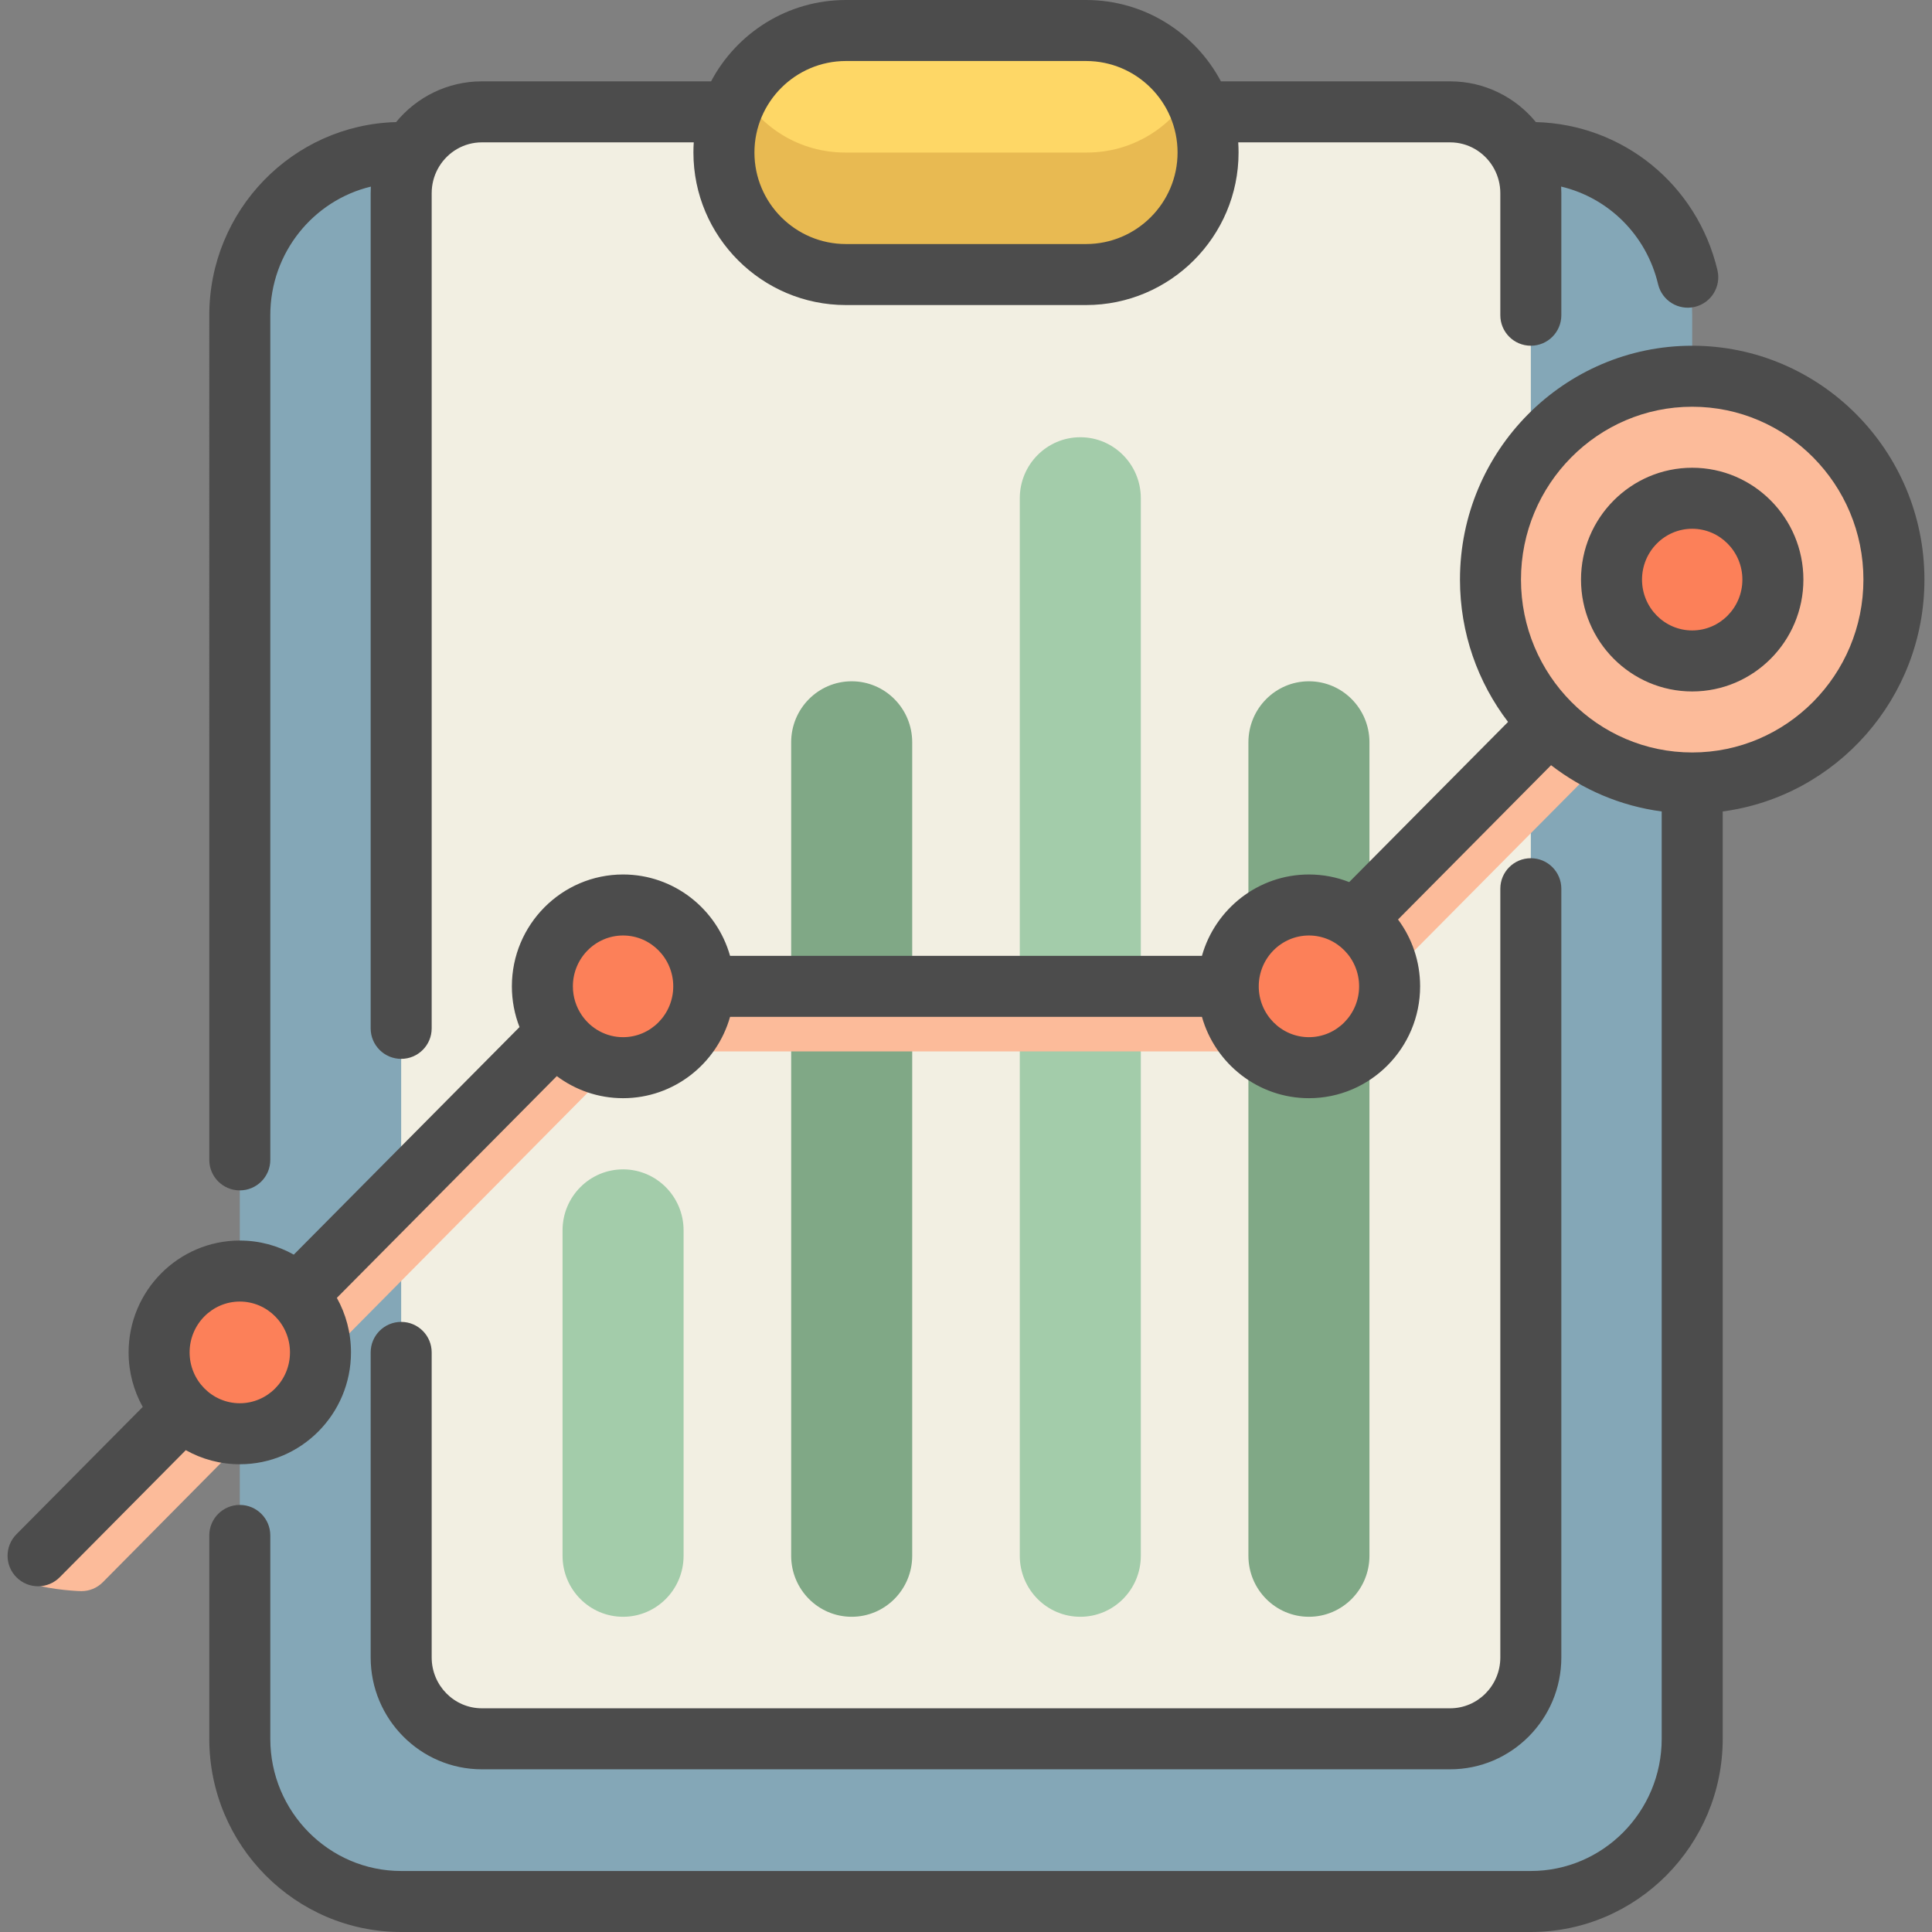
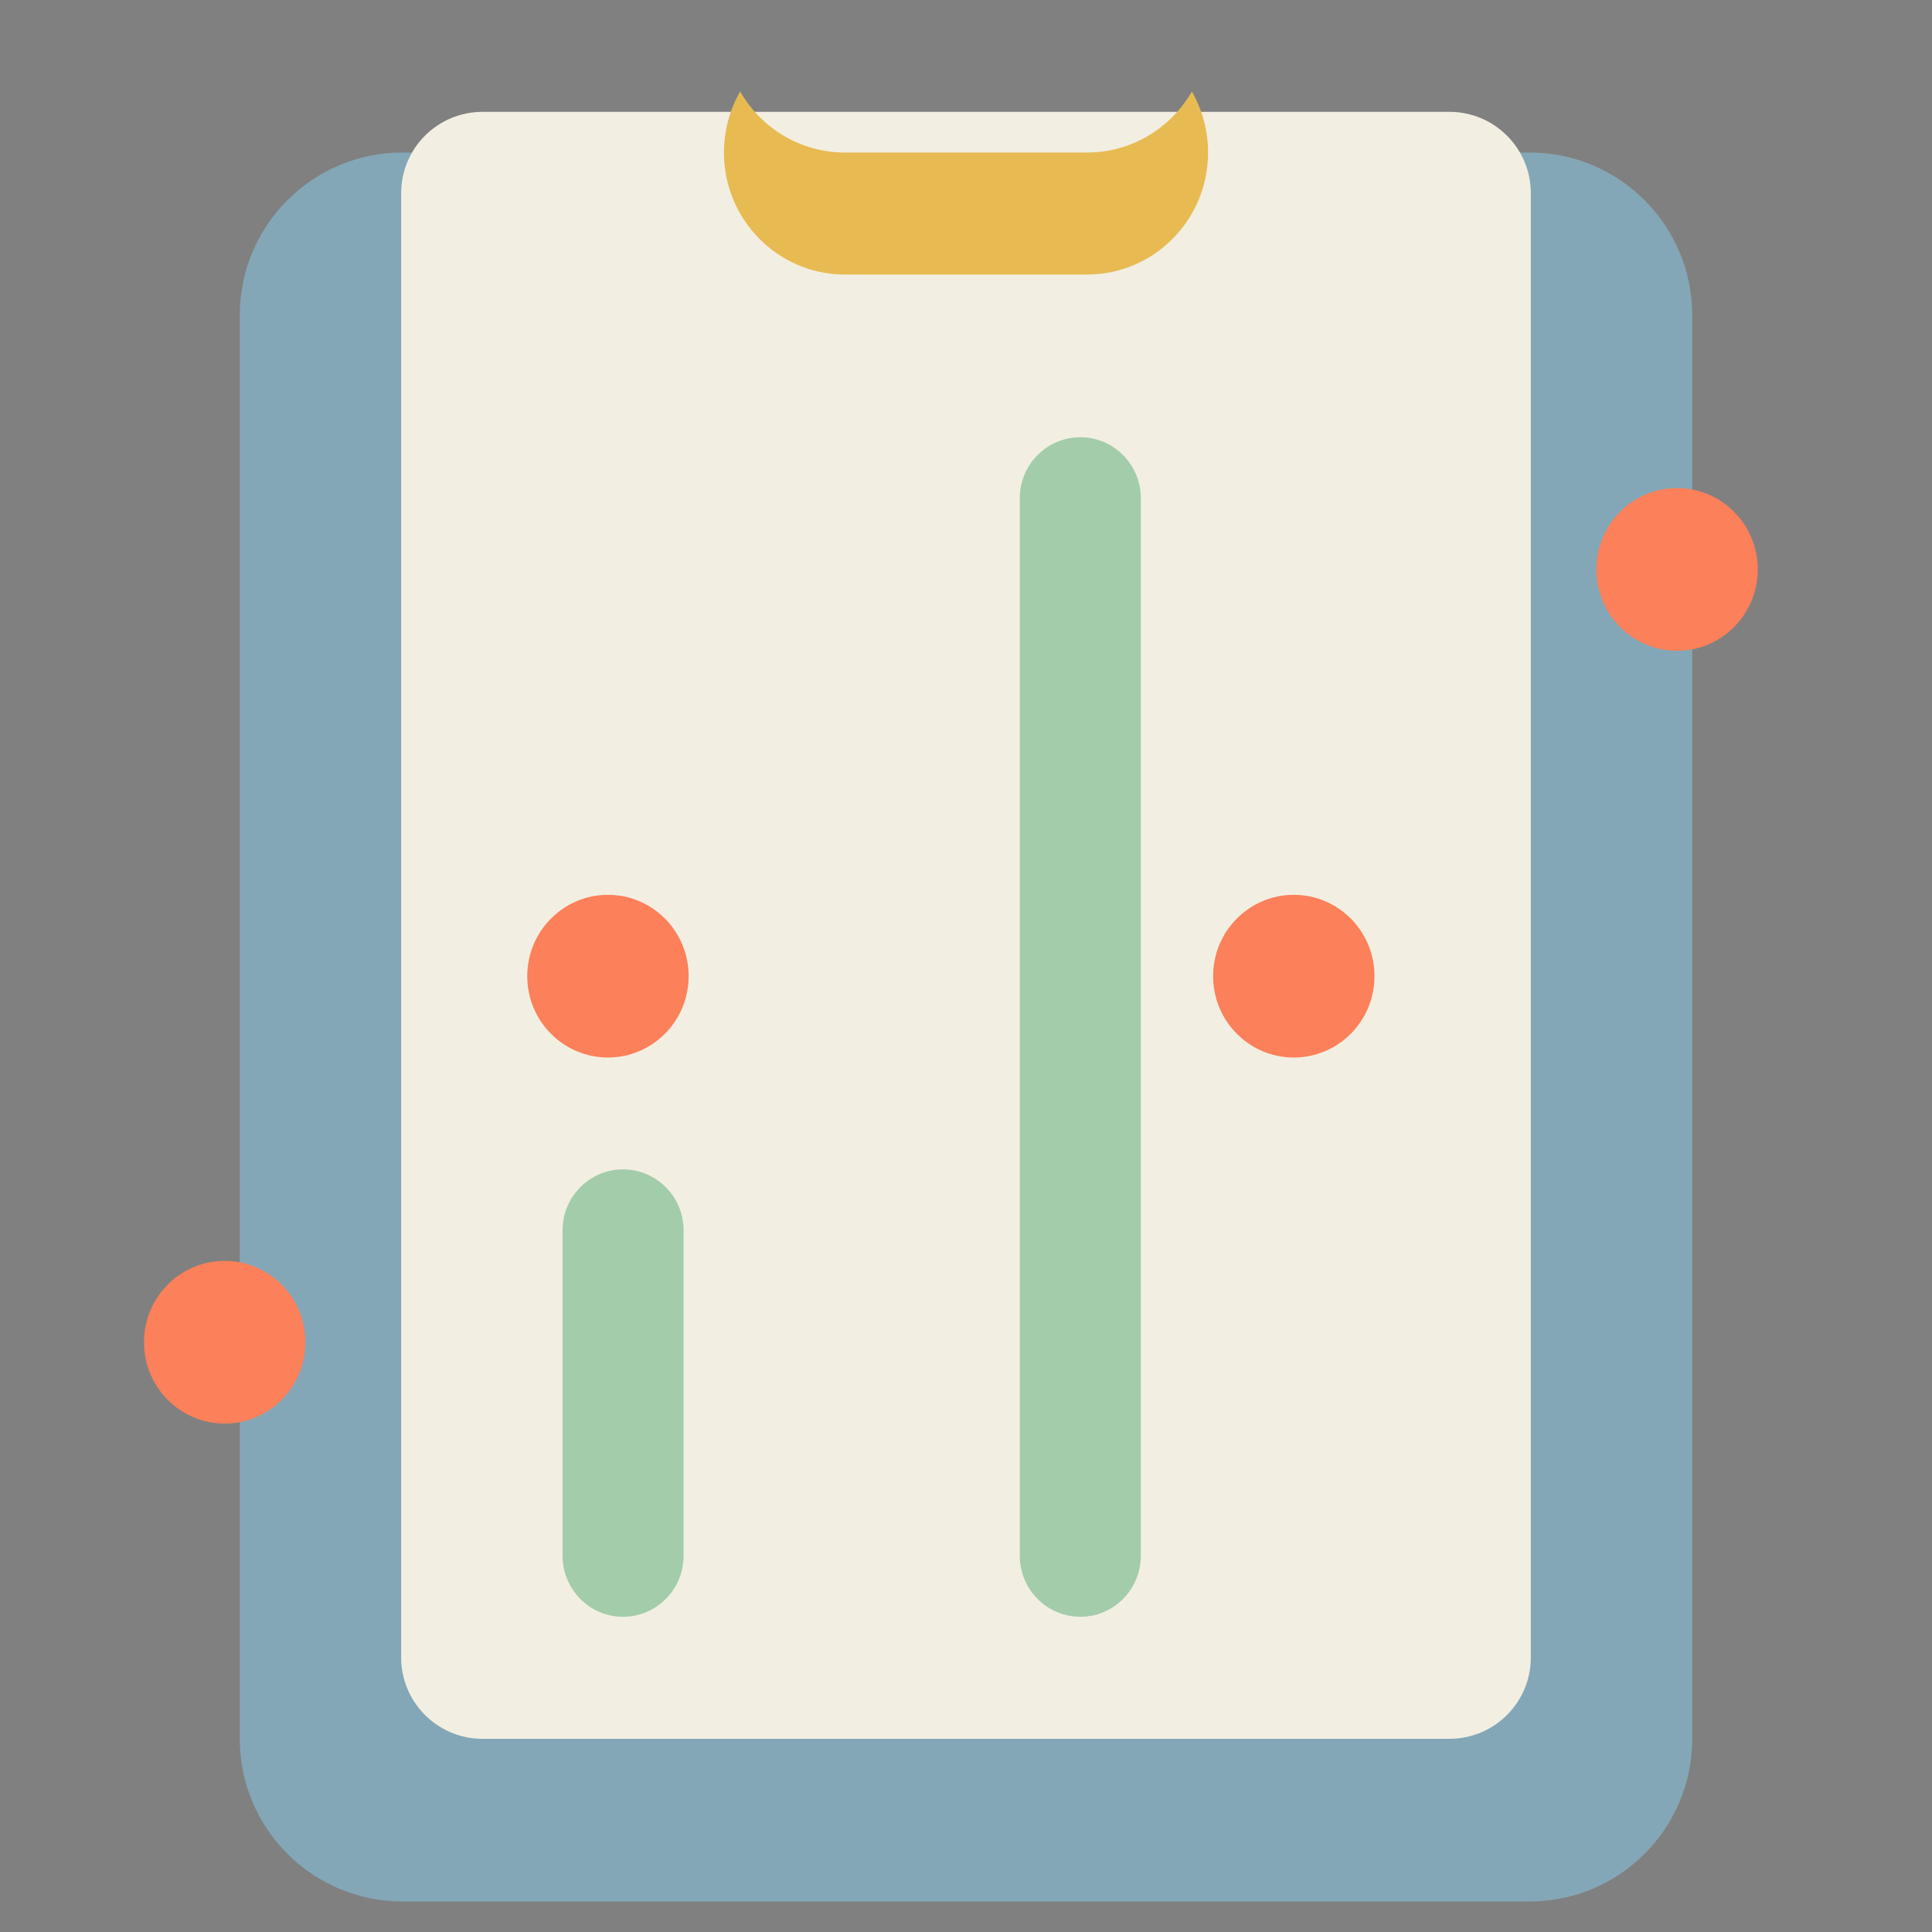
<svg xmlns="http://www.w3.org/2000/svg" height="800px" width="800px" version="1.1" id="Layer_1" viewBox="0 0 512 512" xml:space="preserve">
  <rect x="0" y="0" width="512" height="512" fill="#808080" stroke="none" />
  <path style="fill:#84A7B7;" d="M405.337,503.916H106.664c-23.812,0-43.116-19.304-43.116-43.116V83.537  c0-23.812,19.304-43.116,43.116-43.116h298.673c23.812,0,43.116,19.304,43.116,43.116V460.8  C448.452,484.612,429.148,503.916,405.337,503.916z" />
  <path style="fill:#F2EFE2;" d="M384.127,460.8H127.872c-11.906,0-21.558-9.651-21.558-21.558V51.2  c0-11.906,9.651-21.558,21.558-21.558h256.254c11.906,0,21.558,9.651,21.558,21.558v388.042  C405.685,451.148,396.033,460.8,384.127,460.8z" />
-   <path style="fill:#80A886;" d="M241.744,196.716v215.579c0,8.929-7.18,16.168-16.038,16.168l0,0  c-8.857,0-16.038-7.239-16.038-16.168V196.716c0-8.929,7.18-16.168,16.038-16.168l0,0  C234.564,180.547,241.744,187.786,241.744,196.716z M346.88,180.547c-8.857,0-16.038,7.239-16.038,16.168v215.579  c0,8.929,7.18,16.168,16.038,16.168s16.038-7.239,16.038-16.168V196.716C362.917,187.786,355.737,180.547,346.88,180.547z" />
  <path style="fill:#A3CCAA;" d="M181.157,326.063v86.232c0,8.929-7.18,16.168-16.038,16.168c-8.858,0-16.038-7.239-16.038-16.168  v-86.232c0-8.929,7.18-16.168,16.038-16.168C173.977,309.895,181.157,317.134,181.157,326.063z M286.293,115.874L286.293,115.874  c-8.857,0-16.038,7.239-16.038,16.168v280.253c0,8.929,7.18,16.168,16.038,16.168l0,0c8.857,0,16.038-7.239,16.038-16.168V132.042  C302.331,123.113,295.151,115.874,286.293,115.874z" />
-   <path style="fill:#FCBB9A;" d="M497.901,150.905c0,29.765-23.935,53.895-53.459,53.895c-8.809,0-9.628-2.161-16.955-5.966  l-76.809,77.434c-1.504,1.517-3.543,2.368-5.67,2.368H166.57L27.252,419.301c-1.566,1.578-3.617,2.368-5.67,2.368  s-11.588-0.789-13.155-2.368c-3.132-3.157-3.132-8.276,0-11.432l141.667-143.033c1.504-1.517,3.543-2.368,5.67-2.368h178.439  l72.653-73.245c-9.798-9.769-15.873-23.327-15.873-38.317c0-29.765,23.935-53.895,53.459-53.895  C473.967,97.011,497.901,121.14,497.901,150.905z" />
  <path style="fill:#FC8059;" d="M182.494,258.695c0,11.906-9.574,21.558-21.383,21.558c-11.809,0-21.383-9.651-21.383-21.558  s9.574-21.558,21.383-21.558C172.92,237.137,182.494,246.788,182.494,258.695z M59.538,334.147  c-11.809,0-21.383,9.651-21.383,21.558c0,11.906,9.574,21.558,21.383,21.558s21.383-9.651,21.383-21.558  C80.922,343.799,71.348,334.147,59.538,334.147z M342.87,237.137c-11.809,0-21.383,9.651-21.383,21.558s9.574,21.558,21.383,21.558  c11.809,0,21.383-9.651,21.383-21.558S354.68,237.137,342.87,237.137z M444.443,129.347c-11.809,0-21.383,9.651-21.383,21.558  s9.574,21.558,21.383,21.558s21.383-9.651,21.383-21.558C465.826,138.999,456.252,129.347,444.443,129.347z" />
-   <path style="fill:#FED766;" d="M287.814,72.758h-63.628c-17.86,0-32.337-14.477-32.337-32.337l0,0  c0-17.86,14.477-32.337,32.337-32.337h63.628c17.86,0,32.337,14.477,32.337,32.337l0,0  C320.151,58.281,305.672,72.758,287.814,72.758z" />
  <path style="fill:#E8BA52;" d="M315.849,24.253c2.731,4.758,4.302,10.277,4.302,16.168l0,0c0,17.86-14.361,32.337-32.075,32.337  h-64.151c-17.715,0-32.075-14.477-32.075-32.337l0,0c0-5.892,1.57-11.411,4.302-16.168c5.547,9.662,15.903,16.168,27.774,16.168  h64.151C299.945,40.421,310.302,33.915,315.849,24.253z" />
-   <path style="fill:#4C4C4C;" d="M63.548,315.464c4.465,0,8.084-3.618,8.084-8.084V83.537c0-16.524,11.386-30.414,26.65-34.083  c-0.033,0.578-0.051,1.16-0.051,1.746v221.327c0,4.466,3.62,8.084,8.084,8.084s8.084-3.618,8.084-8.084V51.2  c0-2.322,0.583-4.511,1.609-6.42c0.14-0.219,0.271-0.445,0.39-0.679c2.349-3.824,6.534-6.375,11.298-6.375h56.156  c-0.059,0.891-0.089,1.788-0.089,2.695c0,22.289,18.132,40.421,40.421,40.421h63.628c22.289,0,40.421-18.132,40.421-40.421  c0-0.907-0.03-1.803-0.089-2.695H384.3c4.762,0,8.948,2.548,11.297,6.37c0.121,0.237,0.252,0.466,0.396,0.688  c1.025,1.909,1.607,4.095,1.607,6.416v32.337c0,4.466,3.62,8.084,8.084,8.084c4.465,0,8.084-3.618,8.084-8.084V51.2  c0-0.59-0.017-1.176-0.051-1.757c12.524,2.977,22.585,12.795,25.694,25.885c1.032,4.343,5.389,7.029,9.733,5.996  c4.344-1.033,7.029-5.389,5.996-9.733c-5.385-22.671-25.06-38.637-48.112-39.235c-5.409-6.59-13.59-10.797-22.728-10.797h-60.744  C316.769,8.747,303.293,0,287.814,0h-63.628c-15.48,0-28.955,8.747-35.744,21.558h-60.744c-9.139,0-17.32,4.207-22.728,10.797  c-27.421,0.721-49.506,23.403-49.506,51.182V307.38C55.464,311.846,59.082,315.464,63.548,315.464z M224.186,16.168h63.628  c13.373,0,24.253,10.88,24.253,24.253s-10.879,24.253-24.253,24.253h-63.628c-13.373,0-24.253-10.88-24.253-24.253  S210.813,16.168,224.186,16.168z M448.451,91.621c-33.934,0-61.543,27.803-61.543,61.979c0,14.182,4.754,27.265,12.741,37.721  l-42.095,42.439c-3.311-1.299-6.913-2.012-10.674-2.012c-13.464,0-24.847,9.13-28.354,21.558H193.473  c-3.506-12.428-14.89-21.558-28.354-21.558c-16.248,0-29.467,13.298-29.467,29.642c0,3.807,0.718,7.45,2.023,10.798l-59.818,60.306  c-4.238-2.379-9.119-3.736-14.309-3.736c-16.248,0-29.467,13.298-29.467,29.642c0,5.244,1.36,10.173,3.746,14.452L4.35,406.601  c-3.144,3.17-3.124,8.289,0.046,11.433c3.17,3.142,8.288,3.123,11.432-0.046l33.409-33.682c4.239,2.379,9.12,3.736,14.31,3.736  c16.248,0,29.467-13.298,29.467-29.642c0-5.244-1.36-10.173-3.746-14.452l58.291-58.767c4.908,3.673,10.986,5.851,17.559,5.851  c13.464,0,24.847-9.13,28.354-21.558h125.053c3.506,12.428,14.89,21.558,28.354,21.558c16.248,0,29.467-13.298,29.467-29.642  c0-6.636-2.178-12.77-5.855-17.715l40.556-40.887c8.352,6.456,18.39,10.807,29.32,12.258V460.8  c0,19.317-15.558,35.032-34.682,35.032H106.315c-19.124,0-34.683-15.715-34.683-35.032v-53.895c0-4.466-3.62-8.084-8.084-8.084  s-8.084,3.618-8.084,8.084V460.8c0,28.231,22.813,51.2,50.852,51.2h299.37c28.039,0,50.851-22.969,50.851-51.2V215.046  c30.128-3.999,53.459-30.03,53.459-61.446C509.995,119.424,482.387,91.621,448.451,91.621z M63.548,371.874  c-7.333,0-13.299-6.044-13.299-13.474s5.965-13.474,13.299-13.474s13.299,6.044,13.299,13.474S70.881,371.874,63.548,371.874z   M165.12,274.863c-4.481,0-8.451-2.257-10.862-5.707c-0.024-0.034-0.047-0.069-0.072-0.106c-1.491-2.176-2.365-4.817-2.365-7.661  c0-7.43,5.966-13.474,13.299-13.474c7.333,0,13.299,6.044,13.299,13.474S172.453,274.863,165.12,274.863z M346.88,274.863  c-7.333,0-13.299-6.044-13.299-13.474s5.966-13.474,13.299-13.474c7.333,0,13.299,6.044,13.299,13.474  S354.213,274.863,346.88,274.863z M448.451,199.411c-25.019,0-45.375-20.55-45.375-45.811s20.355-45.811,45.375-45.811  c25.02,0,45.375,20.55,45.375,45.811S473.471,199.411,448.451,199.411z M114.399,358.4v80.842c0,7.43,5.966,13.474,13.299,13.474  h256.604c7.333,0,13.299-6.044,13.299-13.474V235.52c0-4.466,3.62-8.084,8.084-8.084s8.084,3.618,8.084,8.084v203.722  c0,16.344-13.219,29.642-29.467,29.642H127.698c-16.248,0-29.467-13.298-29.467-29.642V358.4c0-4.466,3.62-8.084,8.084-8.084  S114.399,353.934,114.399,358.4z M448.451,123.958c-16.248,0-29.467,13.298-29.467,29.642s13.219,29.642,29.467,29.642  s29.467-13.298,29.467-29.642S464.701,123.958,448.451,123.958z M448.451,167.074c-7.333,0-13.299-6.044-13.299-13.474  s5.966-13.474,13.299-13.474s13.299,6.044,13.299,13.474S455.785,167.074,448.451,167.074z" />
</svg>